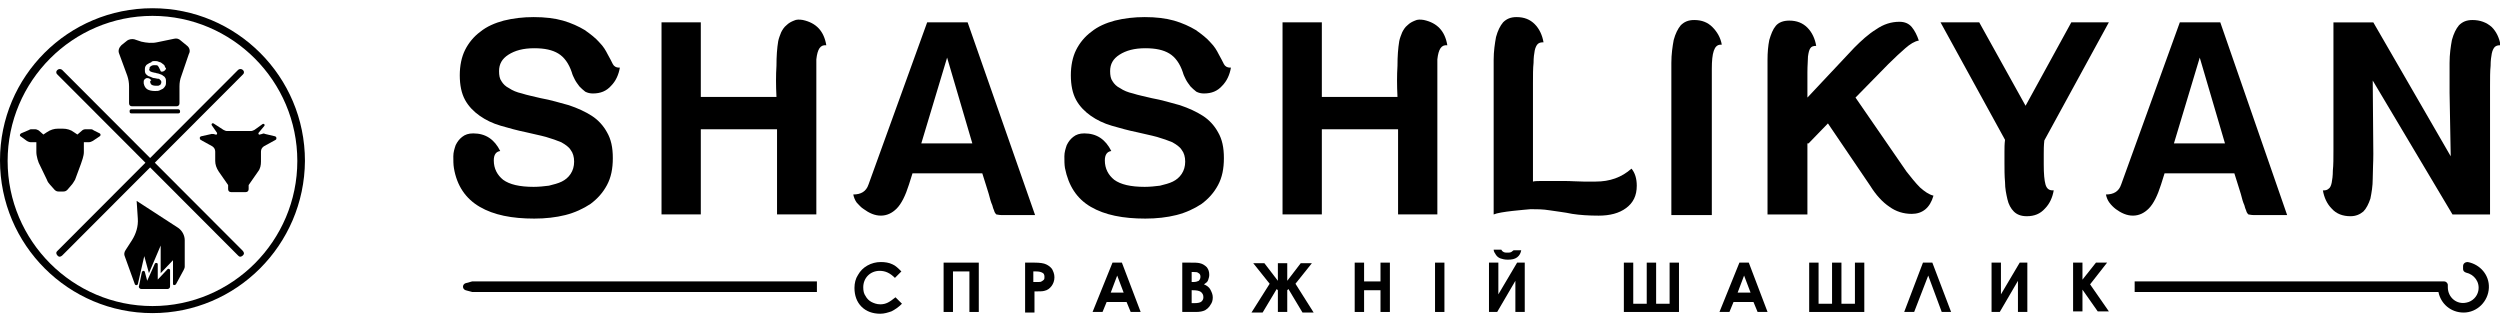
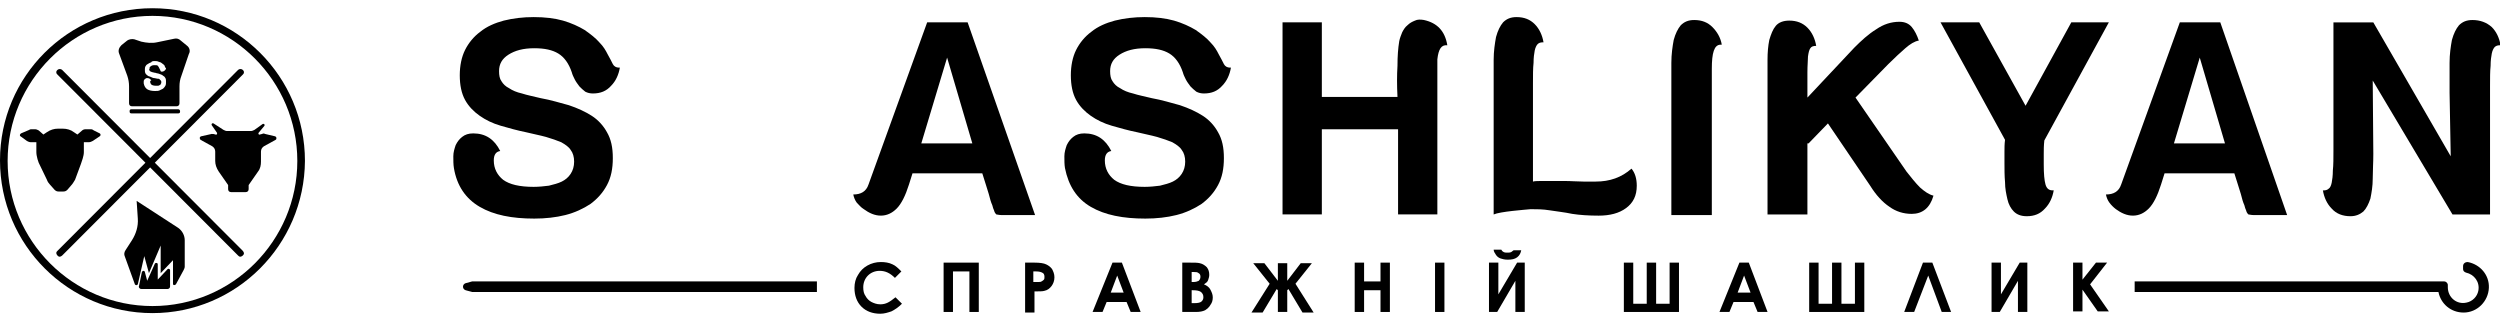
<svg xmlns="http://www.w3.org/2000/svg" width="140" height="18" viewBox="0 0 140 18" fill="none">
  <path d="M8.539 17.534C3.842 17.534 0 13.718 0 8.981C0 4.277 3.81 0.461 8.539 0.461C13.235 0.461 17.077 4.277 17.077 9.014C17.044 13.718 13.235 17.534 8.539 17.534ZM8.539 0.889C4.072 0.889 0.427 4.54 0.427 9.014C0.427 13.488 4.072 17.139 8.539 17.139C13.005 17.139 16.65 13.488 16.65 9.014C16.65 4.54 13.005 0.889 8.539 0.889Z" fill="black" />
  <path d="M5.09 7.238H4.794C4.696 7.238 4.63 7.271 4.565 7.337L4.335 7.534L4.138 7.402C3.973 7.271 3.744 7.205 3.514 7.205H3.251C3.021 7.205 2.824 7.271 2.627 7.402L2.43 7.534L2.167 7.304C2.101 7.271 2.036 7.238 1.97 7.238H1.773C1.74 7.238 1.675 7.238 1.642 7.271L1.182 7.468C1.116 7.501 1.083 7.6 1.149 7.633L1.51 7.896C1.576 7.929 1.642 7.962 1.707 7.962H2.036V8.521C2.036 8.653 2.069 8.784 2.101 8.916L2.167 9.113L2.627 10.067C2.66 10.166 2.725 10.264 2.791 10.33L3.054 10.626C3.12 10.692 3.185 10.725 3.284 10.725H3.546C3.645 10.725 3.711 10.692 3.776 10.626L3.973 10.396C4.072 10.297 4.138 10.166 4.203 10.067L4.532 9.179L4.63 8.883C4.663 8.751 4.696 8.653 4.696 8.521V7.962H4.991C5.057 7.962 5.123 7.929 5.188 7.896L5.583 7.633C5.648 7.6 5.648 7.501 5.583 7.468L5.254 7.304C5.221 7.271 5.156 7.238 5.09 7.238Z" fill="black" />
  <path d="M14.68 7.501L14.548 7.534C14.483 7.567 14.45 7.468 14.483 7.435L14.811 7.041C14.844 6.975 14.778 6.909 14.712 6.942L14.253 7.271C14.187 7.304 14.121 7.337 14.056 7.337H12.709C12.643 7.337 12.578 7.304 12.512 7.271L11.954 6.909C11.888 6.876 11.822 6.942 11.855 7.008L12.151 7.435C12.184 7.501 12.118 7.567 12.085 7.534H12.052C11.987 7.501 11.921 7.501 11.855 7.501L11.264 7.633C11.166 7.666 11.166 7.764 11.231 7.83L11.888 8.192C11.987 8.258 12.052 8.357 12.052 8.488V9.014C12.052 9.212 12.118 9.409 12.249 9.607L12.775 10.363V10.594C12.775 10.692 12.841 10.758 12.939 10.758H13.76C13.859 10.758 13.924 10.692 13.924 10.594V10.363L14.45 9.607C14.581 9.442 14.614 9.245 14.614 9.047V8.488C14.614 8.357 14.68 8.258 14.778 8.192L15.435 7.83C15.501 7.797 15.501 7.666 15.402 7.633L14.844 7.501C14.778 7.468 14.745 7.468 14.68 7.501Z" fill="black" />
  <path d="M7.652 11.25L7.717 12.237C7.75 12.665 7.619 13.092 7.389 13.454L7.028 14.013C6.962 14.112 6.929 14.244 6.995 14.375L7.553 15.921C7.586 15.987 7.684 15.987 7.717 15.921L8.079 14.342L8.341 15.296L8.998 13.75V15.296L9.688 14.572V15.888C9.688 15.987 9.786 15.987 9.852 15.921L10.279 15.132C10.312 15.066 10.345 15 10.345 14.934V13.454C10.345 13.191 10.213 12.928 9.983 12.763L7.652 11.25Z" fill="black" />
  <path d="M8.834 15.657V14.801C8.834 14.703 8.703 14.703 8.67 14.768L8.243 15.723L8.111 15.229C8.079 15.13 7.98 15.163 7.947 15.229L7.783 16.019C7.75 16.084 7.816 16.183 7.914 16.183H9.392C9.458 16.183 9.524 16.117 9.524 16.052V15.13C9.524 15.065 9.425 15.032 9.392 15.065L8.834 15.657Z" fill="black" />
  <path d="M8.67 9.112L13.596 4.178C13.629 4.145 13.661 4.112 13.661 4.046C13.661 3.98 13.629 3.947 13.596 3.915C13.53 3.849 13.399 3.849 13.333 3.915L8.407 8.849L3.481 3.915C3.415 3.849 3.284 3.849 3.218 3.915C3.185 3.947 3.152 3.98 3.152 4.046C3.152 4.112 3.185 4.145 3.218 4.178L8.144 9.112L3.218 14.047C3.185 14.079 3.152 14.112 3.152 14.178C3.152 14.211 3.185 14.277 3.218 14.31C3.251 14.343 3.284 14.376 3.349 14.376C3.382 14.376 3.448 14.343 3.481 14.31L8.407 9.375L13.333 14.31C13.366 14.343 13.399 14.376 13.464 14.376C13.497 14.376 13.563 14.343 13.596 14.31C13.629 14.277 13.661 14.244 13.661 14.178C13.661 14.145 13.629 14.079 13.596 14.047L8.67 9.112Z" fill="black" />
  <path d="M10.478 2.563L10.117 2.267C10.018 2.169 9.887 2.136 9.755 2.169L8.803 2.366C8.507 2.432 8.212 2.399 7.916 2.333L7.522 2.201C7.391 2.169 7.227 2.201 7.128 2.267L6.8 2.53C6.668 2.662 6.603 2.827 6.668 2.991L7.128 4.241C7.194 4.438 7.227 4.636 7.227 4.833V5.787C7.227 5.886 7.292 5.952 7.391 5.952H9.887C9.985 5.952 10.051 5.886 10.051 5.787V4.833C10.051 4.636 10.084 4.438 10.149 4.274L10.576 3.024C10.675 2.859 10.609 2.662 10.478 2.563ZM8.376 3.945C8.376 3.978 8.409 3.978 8.442 4.011C8.475 4.011 8.507 4.044 8.54 4.044C8.573 4.044 8.639 4.077 8.704 4.077C8.77 4.109 8.869 4.109 8.934 4.142C9 4.175 9.066 4.175 9.131 4.241C9.197 4.274 9.23 4.307 9.263 4.373C9.296 4.438 9.296 4.504 9.296 4.57C9.296 4.669 9.296 4.734 9.263 4.8C9.23 4.866 9.197 4.899 9.131 4.965C9.066 4.998 9 5.031 8.934 5.063C8.869 5.096 8.77 5.096 8.672 5.096C8.507 5.096 8.343 5.063 8.245 4.998C8.146 4.932 8.081 4.833 8.048 4.669C8.048 4.636 8.048 4.603 8.048 4.57C8.048 4.537 8.048 4.504 8.081 4.471C8.081 4.438 8.113 4.438 8.146 4.406C8.179 4.373 8.212 4.373 8.245 4.373C8.343 4.373 8.409 4.406 8.475 4.504C8.442 4.504 8.409 4.537 8.409 4.57C8.409 4.636 8.442 4.702 8.475 4.734C8.507 4.767 8.606 4.8 8.704 4.8C8.737 4.8 8.803 4.8 8.836 4.8C8.869 4.8 8.902 4.8 8.934 4.767C8.967 4.767 9 4.734 9 4.702C9.033 4.669 9.033 4.636 9.033 4.603C9.033 4.57 9.033 4.537 9 4.504C8.967 4.471 8.967 4.471 8.934 4.438C8.902 4.406 8.869 4.406 8.803 4.406C8.77 4.406 8.704 4.373 8.639 4.373C8.573 4.373 8.507 4.34 8.442 4.307C8.376 4.274 8.31 4.274 8.278 4.241C8.245 4.208 8.179 4.175 8.146 4.109C8.113 4.044 8.113 3.978 8.113 3.912C8.113 3.846 8.113 3.78 8.146 3.715C8.179 3.649 8.212 3.616 8.278 3.583C8.343 3.55 8.376 3.517 8.475 3.484C8.475 3.452 8.54 3.419 8.639 3.419C8.737 3.419 8.803 3.419 8.869 3.452C8.934 3.484 9 3.484 9.033 3.517C9.066 3.55 9.131 3.583 9.164 3.616C9.197 3.649 9.23 3.682 9.23 3.715C9.23 3.748 9.263 3.78 9.263 3.78C9.263 3.813 9.296 3.813 9.296 3.813C9.296 3.879 9.263 3.912 9.23 3.945C9.197 3.978 9.131 4.011 9.099 4.011C9.066 4.011 9.066 4.011 9.033 4.011C9 4.011 9 3.978 9 3.978C9 3.978 8.967 3.945 8.967 3.912C8.967 3.879 8.934 3.879 8.934 3.846C8.902 3.78 8.869 3.715 8.836 3.682C8.803 3.649 8.737 3.649 8.639 3.649C8.54 3.649 8.475 3.682 8.442 3.715C8.376 3.748 8.376 3.78 8.376 3.846C8.343 3.912 8.343 3.912 8.376 3.945Z" fill="black" />
  <path d="M9.985 6.119H7.357C7.292 6.119 7.259 6.152 7.259 6.218V6.251C7.259 6.317 7.292 6.349 7.357 6.349H9.985C10.05 6.349 10.083 6.317 10.083 6.251V6.218C10.083 6.152 10.017 6.119 9.985 6.119Z" fill="black" />
  <path d="M26.864 11.582C27.652 12.043 28.67 12.241 29.918 12.241C30.542 12.241 31.133 12.175 31.658 12.043C32.184 11.912 32.676 11.681 33.071 11.418C33.465 11.122 33.76 10.793 33.99 10.365C34.22 9.938 34.318 9.444 34.318 8.852C34.318 8.26 34.22 7.799 33.99 7.405C33.793 7.043 33.497 6.714 33.136 6.484C32.775 6.253 32.348 6.056 31.855 5.891C31.363 5.76 30.837 5.595 30.279 5.497C29.885 5.398 29.524 5.332 29.228 5.234C28.933 5.168 28.703 5.069 28.506 4.937C28.309 4.839 28.177 4.707 28.079 4.543C27.98 4.411 27.947 4.214 27.947 3.983C27.947 3.589 28.111 3.293 28.473 3.062C28.834 2.832 29.294 2.701 29.918 2.701C30.509 2.701 30.936 2.799 31.264 2.997C31.593 3.194 31.855 3.556 32.02 4.049C32.052 4.181 32.118 4.312 32.184 4.444C32.249 4.576 32.348 4.707 32.447 4.839C32.545 4.937 32.644 5.036 32.775 5.135C32.906 5.201 33.038 5.234 33.202 5.234C33.629 5.234 33.957 5.102 34.22 4.806C34.483 4.543 34.647 4.181 34.712 3.786H34.647C34.516 3.786 34.384 3.72 34.318 3.589C34.253 3.457 34.154 3.26 34.023 3.03C33.924 2.832 33.793 2.602 33.563 2.372C33.366 2.141 33.071 1.911 32.742 1.681C32.414 1.483 31.987 1.286 31.527 1.154C31.067 1.023 30.509 0.957 29.885 0.957C29.294 0.957 28.735 1.023 28.21 1.154C27.717 1.286 27.258 1.483 26.896 1.779C26.535 2.043 26.24 2.404 26.043 2.799C25.846 3.194 25.747 3.687 25.747 4.214C25.747 4.773 25.846 5.234 26.043 5.595C26.24 5.957 26.535 6.253 26.864 6.484C27.192 6.714 27.586 6.911 28.046 7.043C28.506 7.174 28.965 7.306 29.458 7.405C29.852 7.503 30.213 7.569 30.575 7.668C30.903 7.767 31.198 7.865 31.428 7.964C31.658 8.096 31.855 8.227 31.954 8.392C32.085 8.556 32.151 8.786 32.151 9.05C32.151 9.313 32.085 9.543 31.954 9.74C31.823 9.938 31.658 10.069 31.461 10.168C31.264 10.267 31.002 10.332 30.739 10.398C30.476 10.431 30.18 10.464 29.885 10.464C29.097 10.464 28.538 10.332 28.177 10.069C27.849 9.806 27.652 9.444 27.652 8.984C27.652 8.655 27.783 8.49 28.013 8.457C27.685 7.799 27.192 7.47 26.502 7.47C26.24 7.47 26.043 7.536 25.878 7.668C25.714 7.799 25.616 7.931 25.517 8.128C25.451 8.326 25.386 8.523 25.386 8.753C25.386 8.984 25.386 9.214 25.419 9.411C25.583 10.398 26.075 11.122 26.864 11.582Z" fill="black" />
-   <path d="M39.278 7.238H43.514V12.008H45.715C45.715 12.008 45.715 9.376 45.715 8.488C45.715 7.6 45.715 6.843 45.715 6.251C45.715 5.659 45.715 5.166 45.715 4.804C45.715 4.442 45.715 4.146 45.715 3.948C45.715 3.751 45.715 3.619 45.715 3.521C45.715 3.455 45.715 3.389 45.715 3.323C45.781 2.731 45.945 2.501 46.273 2.534C46.142 1.744 45.715 1.284 44.959 1.119C44.763 1.086 44.598 1.086 44.467 1.152C44.303 1.218 44.171 1.284 44.04 1.415C43.909 1.514 43.81 1.679 43.744 1.81C43.679 1.975 43.613 2.139 43.58 2.304C43.514 2.698 43.482 3.159 43.482 3.685C43.449 4.212 43.449 4.771 43.482 5.429H39.245V1.251H37.045V12.008H39.245V7.238H39.278Z" fill="black" />
  <path d="M74.055 7.238H78.292V12.008H80.492C80.492 12.008 80.492 9.376 80.492 8.488C80.492 7.6 80.492 6.843 80.492 6.251C80.492 5.659 80.492 5.166 80.492 4.804C80.492 4.442 80.492 4.146 80.492 3.948C80.492 3.751 80.492 3.619 80.492 3.521C80.492 3.455 80.492 3.389 80.492 3.323C80.558 2.731 80.722 2.501 81.05 2.534C80.919 1.744 80.492 1.284 79.737 1.119C79.54 1.086 79.376 1.086 79.244 1.152C79.08 1.218 78.949 1.284 78.817 1.415C78.686 1.514 78.588 1.679 78.522 1.81C78.456 1.975 78.39 2.139 78.358 2.304C78.292 2.698 78.259 3.159 78.259 3.685C78.226 4.212 78.226 4.771 78.259 5.429H74.023V1.251H71.822V12.008H74.023V7.238H74.055Z" fill="black" />
  <path d="M48.374 11.713C48.506 11.812 48.67 11.91 48.834 11.976C48.998 12.042 49.163 12.075 49.327 12.075C49.655 12.075 49.951 11.943 50.213 11.68C50.476 11.417 50.706 10.956 50.903 10.331L51.1 9.706H55.008C55.172 10.2 55.271 10.562 55.369 10.858C55.435 11.121 55.501 11.351 55.566 11.483C55.599 11.614 55.632 11.713 55.665 11.779C55.665 11.812 55.698 11.845 55.698 11.877C55.731 11.943 55.764 11.976 55.796 12.009C55.862 12.009 55.928 12.042 56.059 12.042H57.964L54.187 1.252H51.921L48.637 10.331C48.506 10.726 48.21 10.891 47.783 10.891C47.816 11.055 47.882 11.22 47.98 11.351C48.112 11.483 48.21 11.614 48.374 11.713ZM53.038 3.226L54.45 8.029H51.593L53.038 3.226Z" fill="black" />
  <path d="M118.49 11.713C118.621 11.812 118.786 11.91 118.95 11.976C119.114 12.042 119.278 12.075 119.442 12.075C119.771 12.075 120.066 11.943 120.329 11.68C120.592 11.417 120.822 10.956 121.019 10.331L121.216 9.706H125.124C125.288 10.2 125.386 10.562 125.485 10.858C125.551 11.121 125.616 11.351 125.682 11.483C125.715 11.614 125.748 11.713 125.781 11.779C125.781 11.812 125.813 11.845 125.813 11.877C125.846 11.943 125.879 11.976 125.912 12.009C125.978 12.009 126.043 12.042 126.175 12.042H128.079L124.336 1.252H122.07L118.786 10.331C118.654 10.726 118.359 10.891 117.932 10.891C117.964 11.055 118.03 11.22 118.129 11.351C118.227 11.483 118.359 11.614 118.49 11.713ZM123.186 3.226L124.598 8.029H121.741L123.186 3.226Z" fill="black" />
  <path d="M61.083 11.582C61.871 12.043 62.889 12.241 64.138 12.241C64.761 12.241 65.353 12.175 65.878 12.043C66.403 11.912 66.896 11.681 67.29 11.418C67.684 11.122 67.98 10.793 68.21 10.365C68.44 9.938 68.538 9.444 68.538 8.852C68.538 8.26 68.44 7.799 68.21 7.405C68.013 7.043 67.717 6.714 67.356 6.484C66.995 6.253 66.568 6.056 66.075 5.891C65.582 5.76 65.057 5.595 64.499 5.497C64.105 5.398 63.743 5.332 63.448 5.234C63.152 5.168 62.922 5.069 62.725 4.937C62.528 4.839 62.397 4.707 62.298 4.543C62.2 4.411 62.167 4.214 62.167 3.983C62.167 3.589 62.331 3.293 62.693 3.062C63.054 2.832 63.514 2.701 64.138 2.701C64.729 2.701 65.156 2.799 65.484 2.997C65.812 3.194 66.075 3.556 66.239 4.049C66.272 4.181 66.338 4.312 66.403 4.444C66.469 4.576 66.568 4.707 66.666 4.839C66.765 4.937 66.863 5.036 66.995 5.135C67.126 5.201 67.257 5.234 67.422 5.234C67.849 5.234 68.177 5.102 68.44 4.806C68.702 4.543 68.867 4.181 68.932 3.786H68.867C68.735 3.786 68.604 3.72 68.538 3.589C68.472 3.457 68.374 3.26 68.243 3.03C68.144 2.832 68.013 2.602 67.783 2.372C67.586 2.141 67.29 1.911 66.962 1.681C66.633 1.483 66.207 1.286 65.747 1.154C65.287 1.023 64.729 0.957 64.105 0.957C63.514 0.957 62.955 1.023 62.43 1.154C61.937 1.286 61.477 1.483 61.116 1.779C60.755 2.043 60.459 2.404 60.262 2.799C60.065 3.194 59.967 3.687 59.967 4.214C59.967 4.773 60.065 5.234 60.262 5.595C60.459 5.957 60.755 6.253 61.083 6.484C61.412 6.714 61.806 6.911 62.266 7.043C62.725 7.174 63.185 7.306 63.678 7.405C64.072 7.503 64.433 7.569 64.794 7.668C65.123 7.767 65.418 7.865 65.648 7.964C65.878 8.096 66.075 8.227 66.174 8.392C66.305 8.556 66.371 8.786 66.371 9.05C66.371 9.313 66.305 9.543 66.174 9.74C66.042 9.938 65.878 10.069 65.681 10.168C65.484 10.267 65.221 10.332 64.959 10.398C64.696 10.431 64.4 10.464 64.105 10.464C63.316 10.464 62.758 10.332 62.397 10.069C62.069 9.806 61.871 9.444 61.871 8.984C61.871 8.655 62.003 8.49 62.233 8.457C61.904 7.799 61.412 7.47 60.722 7.47C60.459 7.47 60.262 7.536 60.098 7.668C59.934 7.799 59.835 7.931 59.737 8.128C59.671 8.326 59.605 8.523 59.605 8.753C59.605 8.984 59.605 9.214 59.638 9.411C59.835 10.398 60.295 11.122 61.083 11.582Z" fill="black" />
  <path d="M85.715 11.714C86.043 11.714 86.404 11.714 86.798 11.78C87.192 11.846 87.586 11.879 88.046 11.977C88.473 12.043 88.966 12.076 89.524 12.076C90.148 12.076 90.673 11.944 91.067 11.648C91.462 11.352 91.659 10.957 91.659 10.398C91.659 10.004 91.56 9.675 91.363 9.444C90.805 9.938 90.148 10.168 89.36 10.168C89.228 10.168 88.999 10.168 88.67 10.168C88.342 10.168 87.981 10.135 87.586 10.135C87.192 10.135 86.864 10.135 86.503 10.135C86.174 10.135 85.944 10.135 85.846 10.168V4.674C85.846 4.214 85.846 3.819 85.879 3.523C85.879 3.227 85.912 2.997 85.944 2.832C85.977 2.668 86.043 2.536 86.109 2.47C86.174 2.404 86.273 2.372 86.371 2.372H86.437C86.371 1.977 86.207 1.615 85.944 1.352C85.682 1.089 85.353 0.957 84.926 0.957C84.598 0.957 84.368 1.056 84.171 1.253C84.007 1.45 83.875 1.714 83.777 2.075C83.711 2.437 83.645 2.865 83.645 3.358C83.645 3.852 83.645 4.411 83.645 5.036V12.01C84.007 11.846 85.386 11.747 85.715 11.714Z" fill="black" />
  <path d="M95.862 3.851C95.862 2.963 95.993 2.503 96.354 2.503H96.42C96.354 2.108 96.157 1.779 95.895 1.516C95.632 1.253 95.303 1.121 94.876 1.121C94.548 1.121 94.318 1.22 94.121 1.417C93.957 1.615 93.826 1.878 93.727 2.24C93.661 2.601 93.596 3.029 93.596 3.523C93.596 4.016 93.596 4.575 93.596 5.2V12.043H95.862V3.851Z" fill="black" />
  <path d="M101.28 8.03L102.364 6.911L104.729 10.398C105.057 10.925 105.418 11.319 105.812 11.582C106.174 11.846 106.6 11.977 107.06 11.977C107.651 11.977 108.078 11.648 108.275 10.957C108.013 10.892 107.783 10.727 107.52 10.497C107.257 10.234 107.027 9.938 106.765 9.609L103.908 5.464L105.747 3.589C106.108 3.227 106.436 2.931 106.699 2.7C106.962 2.47 107.224 2.306 107.454 2.273C107.356 1.977 107.224 1.714 107.06 1.516C106.896 1.319 106.666 1.22 106.371 1.22C105.911 1.22 105.484 1.352 105.057 1.648C104.63 1.911 104.236 2.273 103.842 2.668L101.215 5.464C101.215 4.872 101.215 4.444 101.215 4.049C101.215 3.654 101.247 3.358 101.247 3.161C101.28 2.931 101.313 2.799 101.379 2.7C101.445 2.602 101.543 2.569 101.707 2.569C101.642 2.174 101.477 1.812 101.215 1.549C100.952 1.286 100.623 1.154 100.197 1.154C99.868 1.154 99.605 1.253 99.441 1.45C99.277 1.648 99.178 1.911 99.08 2.24C99.014 2.569 98.981 2.931 98.981 3.358C98.981 3.753 98.981 4.181 98.981 4.608V12.01H101.215V8.03H101.28Z" fill="black" />
  <path d="M112.282 7.831C112.25 8.061 112.25 8.292 112.25 8.522C112.25 8.752 112.25 8.95 112.25 9.147C112.25 9.476 112.25 9.838 112.282 10.2C112.282 10.562 112.348 10.858 112.414 11.154C112.479 11.45 112.611 11.68 112.775 11.845C112.939 12.009 113.169 12.108 113.498 12.108C113.924 12.108 114.253 11.976 114.516 11.68C114.778 11.417 114.943 11.055 115.008 10.66H114.943C114.745 10.66 114.614 10.562 114.548 10.331C114.483 10.101 114.45 9.739 114.45 9.213C114.45 9.048 114.45 8.851 114.45 8.621C114.45 8.39 114.45 8.16 114.483 7.864L118.095 1.252H115.993L113.432 5.923L110.837 1.252H108.67L112.282 7.831Z" fill="black" />
  <path d="M131.626 12.108C131.921 12.108 132.151 12.01 132.348 11.845C132.512 11.681 132.644 11.418 132.742 11.122C132.808 10.793 132.873 10.431 132.873 10.003C132.873 9.575 132.906 9.115 132.906 8.621L132.873 4.509L137.34 12.01H139.442V4.838C139.442 4.378 139.442 3.983 139.474 3.687C139.474 3.391 139.507 3.161 139.54 2.996C139.573 2.832 139.639 2.7 139.704 2.634C139.77 2.569 139.869 2.536 139.967 2.536H140.033C139.967 2.141 139.803 1.779 139.54 1.516C139.245 1.253 138.883 1.121 138.456 1.121C138.128 1.121 137.898 1.22 137.701 1.417C137.537 1.615 137.406 1.878 137.307 2.24C137.241 2.601 137.176 3.029 137.176 3.523C137.176 4.016 137.176 4.575 137.176 5.2L137.241 8.753L132.906 1.253H130.673V8.391C130.673 8.852 130.673 9.246 130.64 9.543C130.64 9.839 130.607 10.069 130.575 10.233C130.542 10.398 130.476 10.529 130.41 10.562C130.345 10.628 130.246 10.661 130.148 10.661H130.082C130.148 11.056 130.312 11.418 130.575 11.681C130.837 11.977 131.199 12.108 131.626 12.108Z" fill="black" />
  <path d="M50.477 15.2L50.116 15.562C49.853 15.299 49.59 15.167 49.262 15.167C48.999 15.167 48.769 15.266 48.605 15.43C48.441 15.595 48.342 15.825 48.342 16.088C48.342 16.286 48.375 16.45 48.474 16.582C48.539 16.713 48.671 16.845 48.802 16.911C48.933 16.977 49.098 17.042 49.295 17.042C49.459 17.042 49.59 17.009 49.721 16.944C49.853 16.878 49.984 16.779 50.148 16.648L50.51 17.009C50.313 17.207 50.116 17.338 49.919 17.437C49.721 17.503 49.525 17.569 49.295 17.569C48.868 17.569 48.506 17.437 48.244 17.174C47.981 16.911 47.85 16.549 47.85 16.121C47.85 15.858 47.915 15.595 48.047 15.398C48.178 15.167 48.342 15.003 48.572 14.871C48.802 14.74 49.065 14.674 49.327 14.674C49.557 14.674 49.787 14.707 49.984 14.805C50.148 14.871 50.313 15.036 50.477 15.2Z" fill="black" />
  <path d="M52.842 14.707H54.812V17.47H54.287V15.2H53.367V17.47H52.842V14.707Z" fill="black" />
  <path d="M57.373 14.707H57.931C58.227 14.707 58.457 14.74 58.588 14.806C58.719 14.871 58.818 14.937 58.917 15.069C58.982 15.2 59.048 15.332 59.048 15.529C59.048 15.727 58.982 15.891 58.884 16.023C58.785 16.154 58.654 16.253 58.49 16.286C58.391 16.319 58.194 16.319 57.931 16.319V17.503H57.406V14.707H57.373ZM57.898 15.793H58.063C58.194 15.793 58.293 15.793 58.325 15.76C58.391 15.727 58.424 15.694 58.457 15.661C58.49 15.628 58.49 15.562 58.49 15.496C58.49 15.398 58.457 15.299 58.358 15.266C58.293 15.233 58.194 15.2 58.03 15.2H57.866V15.793H57.898Z" fill="black" />
  <path d="M62.3 14.707H62.826L63.877 17.47H63.318L63.088 16.911H61.972L61.742 17.47H61.184L62.3 14.707ZM62.563 15.431L62.202 16.385H62.924L62.563 15.431Z" fill="black" />
  <path d="M66.207 17.47V14.707H66.634C66.897 14.707 67.061 14.707 67.192 14.74C67.356 14.773 67.488 14.871 67.586 14.97C67.685 15.102 67.718 15.233 67.718 15.398C67.718 15.496 67.685 15.595 67.652 15.694C67.619 15.793 67.521 15.858 67.422 15.924C67.586 15.99 67.718 16.089 67.783 16.22C67.849 16.352 67.915 16.483 67.915 16.648C67.915 16.812 67.882 16.944 67.783 17.076C67.718 17.207 67.586 17.306 67.488 17.372C67.356 17.437 67.192 17.47 66.962 17.47H66.207ZM66.733 15.2V15.793H66.831C66.962 15.793 67.061 15.76 67.127 15.727C67.192 15.661 67.225 15.595 67.225 15.496C67.225 15.398 67.192 15.332 67.127 15.299C67.061 15.233 66.962 15.233 66.864 15.233H66.733V15.2ZM66.733 16.253V16.977H66.864C67.094 16.977 67.225 16.944 67.291 16.878C67.356 16.812 67.389 16.747 67.389 16.648C67.389 16.516 67.356 16.451 67.258 16.352C67.159 16.286 67.028 16.253 66.798 16.253H66.733Z" fill="black" />
  <path d="M71.561 16.252L71.495 16.186L70.707 17.502H70.083L71.101 15.89L70.181 14.738H70.805L71.561 15.725V14.738H72.086V15.725L72.842 14.738H73.466L72.546 15.89L73.564 17.502H72.94L72.152 16.186L72.086 16.252V17.469H71.561V16.252Z" fill="black" />
  <path d="M75.863 14.707H76.389V15.76H77.308V14.707H77.834V17.47H77.308V16.253H76.389V17.47H75.863V14.707Z" fill="black" />
  <path d="M80.362 14.707H80.888V17.47H80.362V14.707Z" fill="black" />
  <path d="M85.386 14.706V17.469H84.861V15.726L83.843 17.469H83.383V14.706H83.908V16.483L84.959 14.706H85.386ZM83.645 13.982H84.073C84.105 14.048 84.138 14.081 84.204 14.114C84.269 14.147 84.335 14.147 84.401 14.147C84.499 14.147 84.565 14.147 84.631 14.114C84.664 14.081 84.729 14.048 84.762 14.015H85.189C85.156 14.18 85.091 14.311 84.959 14.41C84.828 14.509 84.664 14.542 84.434 14.542C84.269 14.542 84.138 14.509 84.04 14.476C83.941 14.443 83.843 14.377 83.777 14.278C83.711 14.18 83.645 14.081 83.645 13.982Z" fill="black" />
  <path d="M92.217 17.01V14.707H92.743V17.01H93.498V14.707H94.023V17.47H90.936V14.707H91.462V17.01H92.217Z" fill="black" />
  <path d="M97.407 14.707H97.932L98.983 17.47H98.425L98.195 16.911H97.078L96.848 17.47H96.29L97.407 14.707ZM97.669 15.431L97.308 16.385H98.031L97.669 15.431Z" fill="black" />
  <path d="M102.595 17.01V14.707H103.121V17.01H103.876V14.707H104.401V17.47H101.314V14.707H101.84V17.01H102.595Z" fill="black" />
  <path d="M108.737 17.47L107.981 15.431L107.193 17.47H106.635L107.686 14.707H108.211L109.262 17.47H108.737Z" fill="black" />
  <path d="M113.531 14.707V17.47H113.005V15.727L111.987 17.47H111.527V14.707H112.053V16.483L113.104 14.707H113.531Z" fill="black" />
  <path d="M116.093 14.707H116.618V15.661L117.374 14.707H117.998L117.045 15.924L118.096 17.437H117.472L116.618 16.22V17.437H116.093V14.707Z" fill="black" />
  <path d="M29.688 15.76H27.52H26.437L26.076 15.858C25.878 15.924 25.878 16.187 26.076 16.253L26.437 16.352H27.52H29.688H45.747V15.76H29.688Z" fill="black" />
  <path d="M137.932 14.904V15.069C137.932 15.167 137.998 15.233 138.096 15.266C138.556 15.365 138.884 15.792 138.786 16.286C138.72 16.615 138.457 16.878 138.129 16.944C137.571 17.075 137.078 16.648 137.078 16.088V15.957C137.078 15.858 136.979 15.759 136.881 15.759H135.206H119.541V16.352H135.206H136.553C136.684 17.009 137.242 17.503 137.965 17.503C138.72 17.503 139.344 16.878 139.377 16.121C139.41 15.398 138.884 14.805 138.195 14.674C138.03 14.674 137.932 14.773 137.932 14.904Z" fill="black" />
</svg>